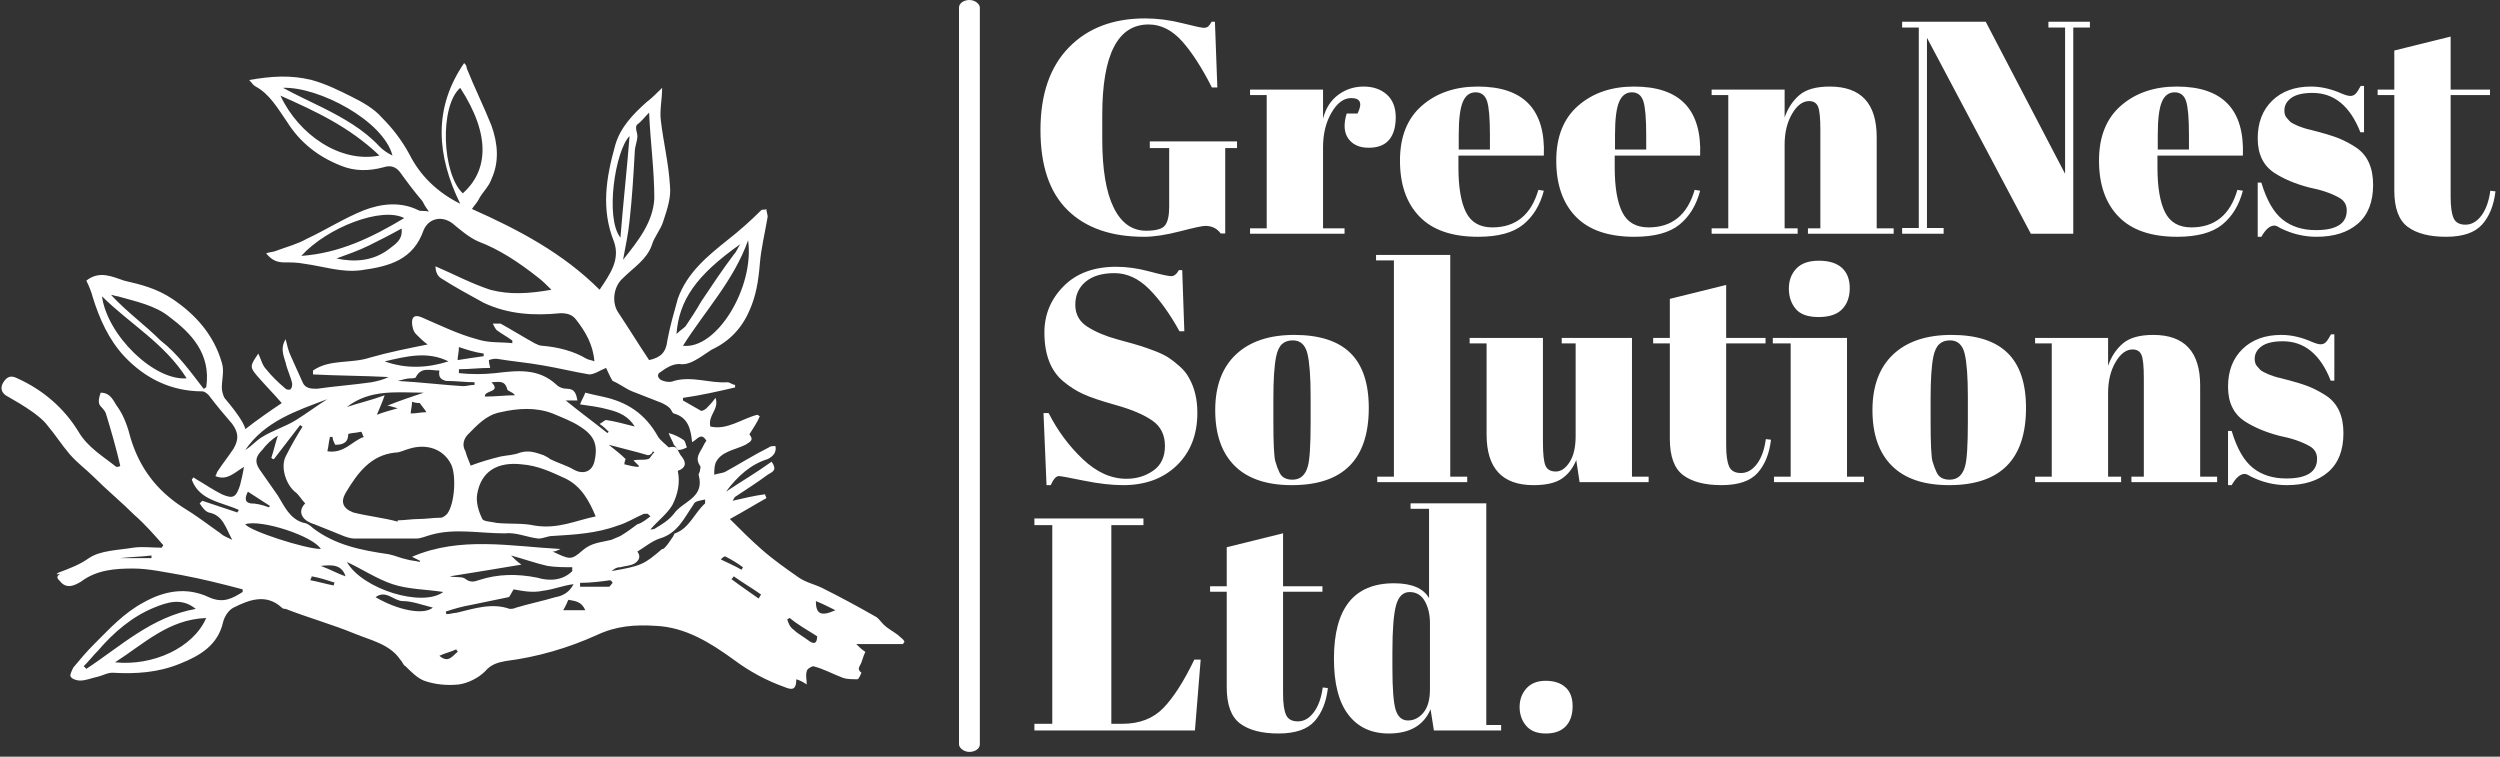
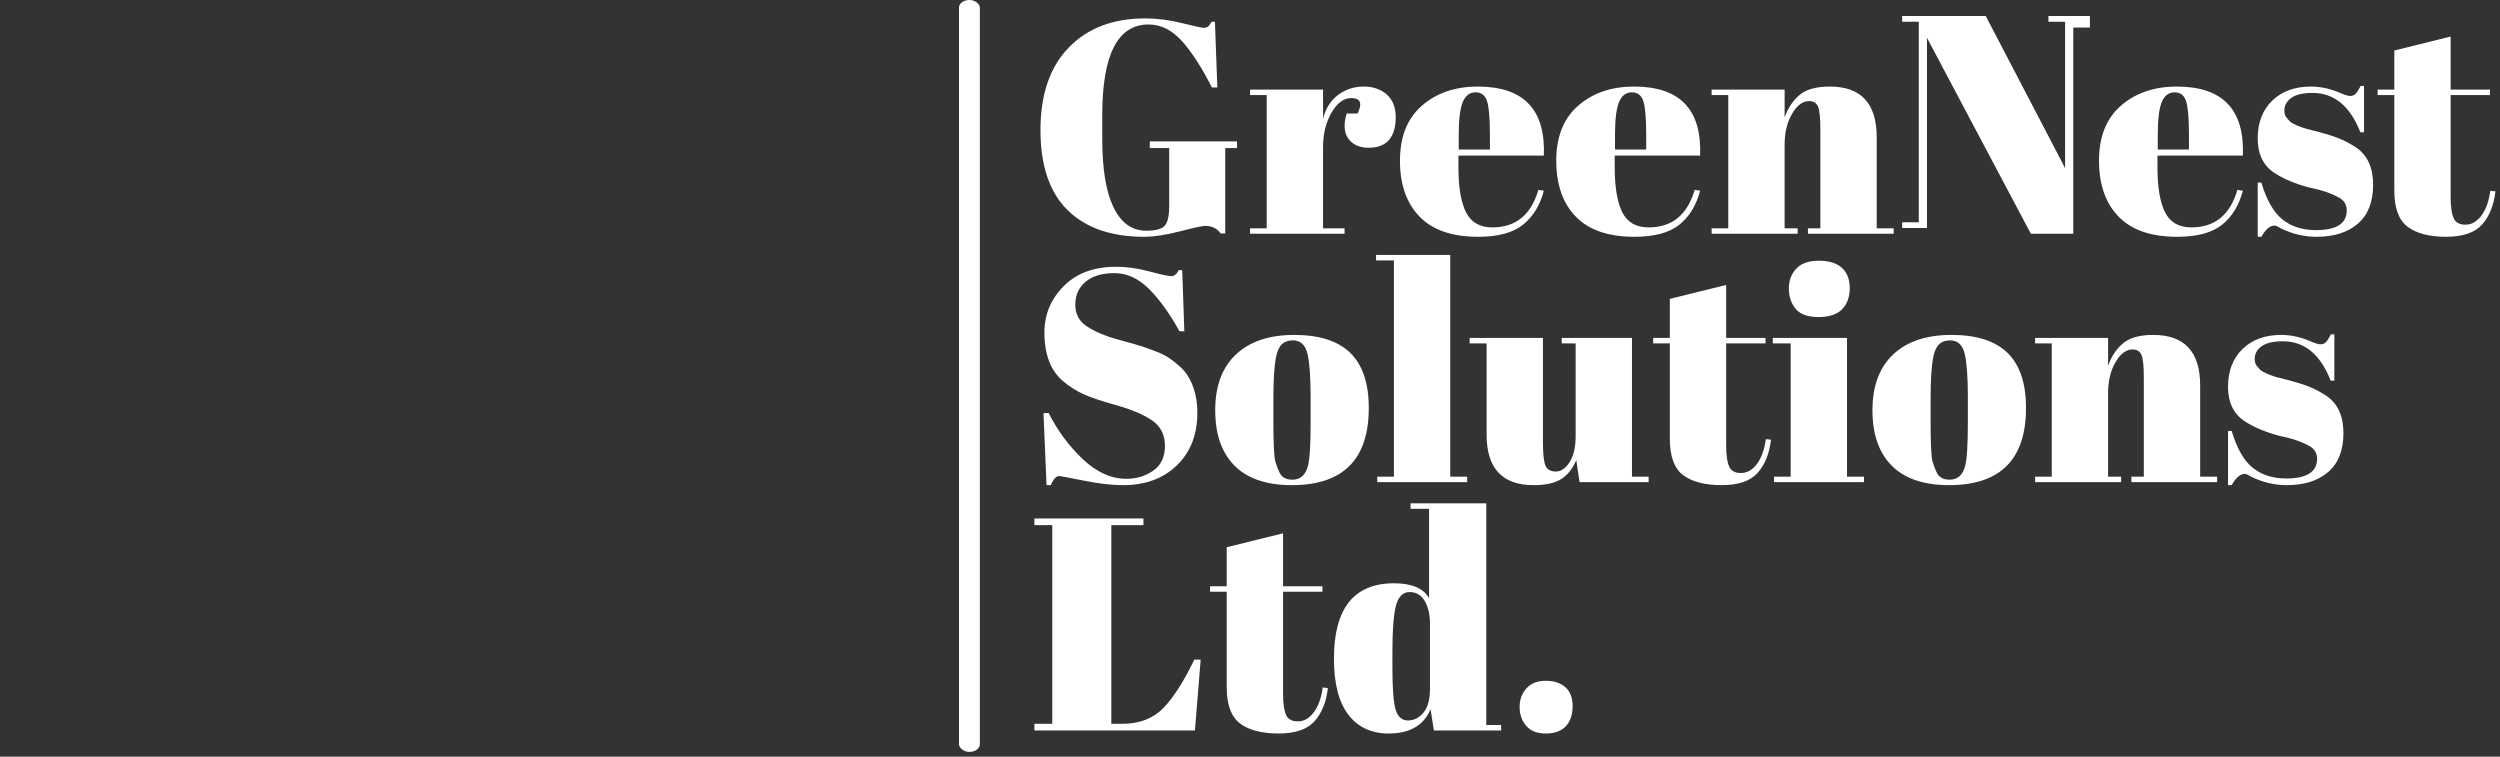
<svg xmlns="http://www.w3.org/2000/svg" viewBox="0 0 1500 454" height="454" width="1500" version="1.1">
  <rect x="0" y="0" width="1500" height="454" fill="#333333" stroke="none" />
  <g transform="matrix(1,0,0,1,-0.909,-1.427)">
    <svg width="1500" height="454" preserveAspectRatio="xMidYMid meet" data-background-color="#00a550" viewBox="0 0 396 120">
      <g transform="matrix(1,0,0,1,0.24,0.377)" id="tight-bounds">
        <svg width="395.52" height="119.246" viewBox="0 0 395.52 119.246">
          <g>
            <svg width="395.52" height="119.246" viewBox="0 0 666.687 201">
              <g>
                <rect data-palette-color="#ffffff" id="yte-0" rx="1%" data-fill-palette-color="primary" class="rect-yte-0" fill-opacity="1" stroke="transparent" stroke-width="0" opacity="1" fill="#ffffff" y="0" x="255.959" height="201" width="5.572" />
              </g>
              <g transform="matrix(1,0,0,1,276.117,0.5)">
                <svg width="390.569" height="200" viewBox="0 0 390.569 200">
                  <g id="textblocktransform">
                    <svg id="textblock" width="390.569" height="200" viewBox="0 0 390.569 200">
                      <g>
                        <svg width="390.569" height="200" viewBox="0 0 390.569 200">
                          <g transform="matrix(1,0,0,1,0,0)">
                            <svg data-palette-color="#ffffff" height="200" viewBox="1.05 -35.55 241.2 118.05" width="390.569">
                              <svg />
                              <svg />
                              <svg />
                              <g id="text-0" data-fill-palette-color="primary" class="wordmark-text-0">
-                                 <path opacity="1" data-fill-palette-color="primary" style="mix-blend-mode: normal" text-anchor="none" font-size="none" font-weight="none" font-family="none" stroke-dashoffset="0" stroke-dasharray="" stroke-miterlimit="10" stroke-linejoin="miter" stroke-linecap="butt" stroke-width="1" stroke="none" fill-rule="nonzero" fill="#ffffff" d="M19.5-0.5v0c1.633 0 2.677-0.3 3.13-0.9 0.447-0.6 0.67-1.617 0.67-3.05v0-9.7h-3.2v-1.1h14.4v1.1h-1.95v14.1h-0.75c-0.6-0.833-1.45-1.25-2.55-1.25v0c-0.467 0-1.857 0.3-4.17 0.9-2.32 0.6-4.297 0.9-5.93 0.9v0c-5.433 0-9.64-1.467-12.62-4.4-2.987-2.933-4.48-7.343-4.48-13.23 0-5.88 1.56-10.42 4.68-13.62 3.113-3.2 7.303-4.8 12.57-4.8v0c2.033 0 4.077 0.26 6.13 0.78 2.047 0.513 3.237 0.77 3.57 0.77 0.333 0 0.583-0.077 0.75-0.23 0.167-0.147 0.35-0.403 0.55-0.77v0h0.55l0.4 10.85h-0.9c-1.633-3.233-3.273-5.777-4.92-7.63-1.653-1.847-3.497-2.77-5.53-2.77v0c-5.1 0-7.65 4.983-7.65 14.95v0 3.95c0 5 0.627 8.773 1.88 11.32 1.247 2.553 3.037 3.83 5.37 3.83zM53.35-22.4v0c-1.233 0-2.317 0.8-3.25 2.4-0.933 1.6-1.4 3.5-1.4 5.7v0 13.4h3.55v0.9h-15.6v-0.9h2.75v-22h-2.75v-0.9h12.05v4.8c0.433-1.7 1.267-3.01 2.5-3.93 1.233-0.913 2.633-1.37 4.2-1.37 1.567 0 2.843 0.44 3.83 1.32 0.98 0.887 1.47 2.137 1.47 3.75 0 1.62-0.367 2.863-1.1 3.73-0.733 0.867-1.857 1.3-3.37 1.3-1.52 0-2.637-0.5-3.35-1.5-0.72-1-0.813-2.383-0.28-4.15v0h1.8c0.833-1.7 0.483-2.55-1.05-2.55zM74.3 0.5c-4.3 0-7.523-1.11-9.67-3.33-2.153-2.213-3.23-5.297-3.23-9.25 0-3.947 1.21-6.97 3.63-9.07 2.413-2.1 5.487-3.15 9.22-3.15v0c7.567 0 11.2 3.8 10.9 11.4v0h-14.1v1.95c0 3.267 0.417 5.733 1.25 7.4 0.833 1.667 2.283 2.5 4.35 2.5v0c3.867 0 6.4-2.067 7.6-6.2v0l0.9 0.15c-0.633 2.4-1.777 4.267-3.43 5.6-1.647 1.333-4.12 2-7.42 2zM71.1-16.35v2.45h5.15v-2.45c0-2.7-0.157-4.543-0.47-5.53-0.32-0.98-0.953-1.47-1.9-1.47-0.953 0-1.653 0.523-2.1 1.57-0.453 1.053-0.68 2.863-0.68 5.43zM100.1 0.5c-4.3 0-7.527-1.11-9.68-3.33-2.147-2.213-3.22-5.297-3.22-9.25 0-3.947 1.21-6.97 3.63-9.07 2.413-2.1 5.487-3.15 9.22-3.15v0c7.567 0 11.2 3.8 10.9 11.4v0h-14.1v1.95c0 3.267 0.417 5.733 1.25 7.4 0.833 1.667 2.283 2.5 4.35 2.5v0c3.867 0 6.4-2.067 7.6-6.2v0l0.9 0.15c-0.633 2.4-1.773 4.267-3.42 5.6-1.653 1.333-4.13 2-7.43 2zM96.9-16.35v2.45h5.15v-2.45c0-2.7-0.157-4.543-0.47-5.53-0.32-0.98-0.953-1.47-1.9-1.47-0.953 0-1.653 0.523-2.1 1.57-0.453 1.053-0.68 2.863-0.68 5.43zM112.85-22.9v-0.9h12.05v4.6c0.533-1.533 1.35-2.767 2.45-3.7 1.1-0.933 2.767-1.4 5-1.4v0c5.167 0 7.75 2.783 7.75 8.35v0 15.05h2.8v0.9h-14.15v-0.9h2.05v-16.25c0-2-0.133-3.293-0.4-3.88-0.267-0.58-0.75-0.87-1.45-0.87v0c-1.067 0-2.007 0.7-2.82 2.1-0.82 1.4-1.23 3.1-1.23 5.1v0 13.8h2.15v0.9h-14.2v-0.9h2.75v-22zM175.3-34.05h-2.75v34.05h-7l-17.15-32.35v31.4h2.75v0.95h-6.85v-0.95h2.75v-33.1h-2.75v-0.95h13.8l13.1 25.1v-24.15h-2.75v-0.95h6.85zM189.7 0.5c-4.3 0-7.523-1.11-9.67-3.33-2.153-2.213-3.23-5.297-3.23-9.25 0-3.947 1.21-6.97 3.63-9.07 2.413-2.1 5.487-3.15 9.22-3.15v0c7.567 0 11.2 3.8 10.9 11.4v0h-14.1v1.95c0 3.267 0.417 5.733 1.25 7.4 0.833 1.667 2.283 2.5 4.35 2.5v0c3.867 0 6.4-2.067 7.6-6.2v0l0.9 0.15c-0.633 2.4-1.773 4.267-3.42 5.6-1.653 1.333-4.13 2-7.43 2zM186.5-16.35v2.45h5.15v-2.45c0-2.7-0.157-4.543-0.47-5.53-0.32-0.98-0.953-1.47-1.9-1.47-0.953 0-1.653 0.523-2.1 1.57-0.453 1.053-0.68 2.863-0.68 5.43zM203.6 0.5h-0.6v-8.95h0.6c0.867 2.9 2.033 4.933 3.5 6.1 1.467 1.167 3.3 1.75 5.5 1.75v0c3.4 0 5.1-1.083 5.1-3.25v0c0-0.933-0.417-1.633-1.25-2.1v0c-1.3-0.733-2.967-1.3-5-1.7v0c-2.267-0.6-4.167-1.4-5.7-2.4v0c-1.833-1.2-2.75-3.1-2.75-5.7 0-2.6 0.8-4.677 2.4-6.23 1.6-1.547 3.733-2.32 6.4-2.32v0c1.633 0 3.317 0.383 5.05 1.15v0c0.633 0.267 1.117 0.4 1.45 0.4 0.333 0 0.617-0.117 0.85-0.35 0.233-0.233 0.517-0.667 0.85-1.3v0h0.55v7.65h-0.6c-1.7-4.333-4.333-6.5-7.9-6.5v0c-1.567 0-2.733 0.273-3.5 0.82-0.767 0.553-1.15 1.247-1.15 2.08v0c0 0.5 0.117 0.89 0.35 1.17 0.233 0.287 0.417 0.497 0.55 0.63 0.133 0.133 0.35 0.273 0.65 0.42 0.3 0.153 0.55 0.27 0.75 0.35 0.2 0.087 0.51 0.197 0.93 0.33 0.413 0.133 0.72 0.217 0.92 0.25v0c2.267 0.567 3.9 1.057 4.9 1.47 1 0.42 1.95 0.93 2.85 1.53v0c1.833 1.267 2.75 3.307 2.75 6.12 0 2.82-0.833 4.953-2.5 6.4-1.667 1.453-3.95 2.18-6.85 2.18v0c-2.067 0-4.067-0.483-6-1.45v0c-0.4-0.267-0.717-0.4-0.95-0.4v0c-0.733 0-1.45 0.617-2.15 1.85zM225.55-7.15v0-15.75h-2.75v-0.9h2.75v-6.45l9.3-2.3v8.75h6.5v0.9h-6.5v16.85c0 1.567 0.16 2.717 0.48 3.45 0.313 0.733 0.97 1.1 1.97 1.1 1 0 1.877-0.5 2.63-1.5 0.747-1 1.237-2.367 1.47-4.1v0l0.85 0.1c-0.267 2.3-1 4.123-2.2 5.47-1.2 1.353-3.183 2.03-5.95 2.03-2.767 0-4.883-0.55-6.35-1.65-1.467-1.1-2.2-3.1-2.2-6z" />
+                                 <path opacity="1" data-fill-palette-color="primary" style="mix-blend-mode: normal" text-anchor="none" font-size="none" font-weight="none" font-family="none" stroke-dashoffset="0" stroke-dasharray="" stroke-miterlimit="10" stroke-linejoin="miter" stroke-linecap="butt" stroke-width="1" stroke="none" fill-rule="nonzero" fill="#ffffff" d="M19.5-0.5v0c1.633 0 2.677-0.3 3.13-0.9 0.447-0.6 0.67-1.617 0.67-3.05v0-9.7h-3.2v-1.1h14.4v1.1h-1.95v14.1h-0.75c-0.6-0.833-1.45-1.25-2.55-1.25v0c-0.467 0-1.857 0.3-4.17 0.9-2.32 0.6-4.297 0.9-5.93 0.9v0c-5.433 0-9.64-1.467-12.62-4.4-2.987-2.933-4.48-7.343-4.48-13.23 0-5.88 1.56-10.42 4.68-13.62 3.113-3.2 7.303-4.8 12.57-4.8v0c2.033 0 4.077 0.26 6.13 0.78 2.047 0.513 3.237 0.77 3.57 0.77 0.333 0 0.583-0.077 0.75-0.23 0.167-0.147 0.35-0.403 0.55-0.77v0h0.55l0.4 10.85h-0.9c-1.633-3.233-3.273-5.777-4.92-7.63-1.653-1.847-3.497-2.77-5.53-2.77v0c-5.1 0-7.65 4.983-7.65 14.95v0 3.95c0 5 0.627 8.773 1.88 11.32 1.247 2.553 3.037 3.83 5.37 3.83zM53.35-22.4v0c-1.233 0-2.317 0.8-3.25 2.4-0.933 1.6-1.4 3.5-1.4 5.7v0 13.4h3.55v0.9h-15.6v-0.9h2.75v-22h-2.75v-0.9h12.05v4.8c0.433-1.7 1.267-3.01 2.5-3.93 1.233-0.913 2.633-1.37 4.2-1.37 1.567 0 2.843 0.44 3.83 1.32 0.98 0.887 1.47 2.137 1.47 3.75 0 1.62-0.367 2.863-1.1 3.73-0.733 0.867-1.857 1.3-3.37 1.3-1.52 0-2.637-0.5-3.35-1.5-0.72-1-0.813-2.383-0.28-4.15v0h1.8c0.833-1.7 0.483-2.55-1.05-2.55zM74.3 0.5c-4.3 0-7.523-1.11-9.67-3.33-2.153-2.213-3.23-5.297-3.23-9.25 0-3.947 1.21-6.97 3.63-9.07 2.413-2.1 5.487-3.15 9.22-3.15v0c7.567 0 11.2 3.8 10.9 11.4v0h-14.1v1.95c0 3.267 0.417 5.733 1.25 7.4 0.833 1.667 2.283 2.5 4.35 2.5v0c3.867 0 6.4-2.067 7.6-6.2v0l0.9 0.15c-0.633 2.4-1.777 4.267-3.43 5.6-1.647 1.333-4.12 2-7.42 2zM71.1-16.35v2.45h5.15v-2.45c0-2.7-0.157-4.543-0.47-5.53-0.32-0.98-0.953-1.47-1.9-1.47-0.953 0-1.653 0.523-2.1 1.57-0.453 1.053-0.68 2.863-0.68 5.43zM100.1 0.5c-4.3 0-7.527-1.11-9.68-3.33-2.147-2.213-3.22-5.297-3.22-9.25 0-3.947 1.21-6.97 3.63-9.07 2.413-2.1 5.487-3.15 9.22-3.15v0c7.567 0 11.2 3.8 10.9 11.4v0h-14.1v1.95c0 3.267 0.417 5.733 1.25 7.4 0.833 1.667 2.283 2.5 4.35 2.5v0c3.867 0 6.4-2.067 7.6-6.2v0l0.9 0.15c-0.633 2.4-1.773 4.267-3.42 5.6-1.653 1.333-4.13 2-7.43 2zM96.9-16.35v2.45h5.15v-2.45c0-2.7-0.157-4.543-0.47-5.53-0.32-0.98-0.953-1.47-1.9-1.47-0.953 0-1.653 0.523-2.1 1.57-0.453 1.053-0.68 2.863-0.68 5.43zM112.85-22.9v-0.9h12.05v4.6c0.533-1.533 1.35-2.767 2.45-3.7 1.1-0.933 2.767-1.4 5-1.4v0c5.167 0 7.75 2.783 7.75 8.35v0 15.05h2.8v0.9h-14.15v-0.9h2.05v-16.25c0-2-0.133-3.293-0.4-3.88-0.267-0.58-0.75-0.87-1.45-0.87v0c-1.067 0-2.007 0.7-2.82 2.1-0.82 1.4-1.23 3.1-1.23 5.1v0 13.8h2.15v0.9h-14.2v-0.9h2.75v-22zM175.3-34.05h-2.75v34.05h-7l-17.15-32.35v31.4h2.75h-6.85v-0.95h2.75v-33.1h-2.75v-0.95h13.8l13.1 25.1v-24.15h-2.75v-0.95h6.85zM189.7 0.5c-4.3 0-7.523-1.11-9.67-3.33-2.153-2.213-3.23-5.297-3.23-9.25 0-3.947 1.21-6.97 3.63-9.07 2.413-2.1 5.487-3.15 9.22-3.15v0c7.567 0 11.2 3.8 10.9 11.4v0h-14.1v1.95c0 3.267 0.417 5.733 1.25 7.4 0.833 1.667 2.283 2.5 4.35 2.5v0c3.867 0 6.4-2.067 7.6-6.2v0l0.9 0.15c-0.633 2.4-1.773 4.267-3.42 5.6-1.653 1.333-4.13 2-7.43 2zM186.5-16.35v2.45h5.15v-2.45c0-2.7-0.157-4.543-0.47-5.53-0.32-0.98-0.953-1.47-1.9-1.47-0.953 0-1.653 0.523-2.1 1.57-0.453 1.053-0.68 2.863-0.68 5.43zM203.6 0.5h-0.6v-8.95h0.6c0.867 2.9 2.033 4.933 3.5 6.1 1.467 1.167 3.3 1.75 5.5 1.75v0c3.4 0 5.1-1.083 5.1-3.25v0c0-0.933-0.417-1.633-1.25-2.1v0c-1.3-0.733-2.967-1.3-5-1.7v0c-2.267-0.6-4.167-1.4-5.7-2.4v0c-1.833-1.2-2.75-3.1-2.75-5.7 0-2.6 0.8-4.677 2.4-6.23 1.6-1.547 3.733-2.32 6.4-2.32v0c1.633 0 3.317 0.383 5.05 1.15v0c0.633 0.267 1.117 0.4 1.45 0.4 0.333 0 0.617-0.117 0.85-0.35 0.233-0.233 0.517-0.667 0.85-1.3v0h0.55v7.65h-0.6c-1.7-4.333-4.333-6.5-7.9-6.5v0c-1.567 0-2.733 0.273-3.5 0.82-0.767 0.553-1.15 1.247-1.15 2.08v0c0 0.5 0.117 0.89 0.35 1.17 0.233 0.287 0.417 0.497 0.55 0.63 0.133 0.133 0.35 0.273 0.65 0.42 0.3 0.153 0.55 0.27 0.75 0.35 0.2 0.087 0.51 0.197 0.93 0.33 0.413 0.133 0.72 0.217 0.92 0.25v0c2.267 0.567 3.9 1.057 4.9 1.47 1 0.42 1.95 0.93 2.85 1.53v0c1.833 1.267 2.75 3.307 2.75 6.12 0 2.82-0.833 4.953-2.5 6.4-1.667 1.453-3.95 2.18-6.85 2.18v0c-2.067 0-4.067-0.483-6-1.45v0c-0.4-0.267-0.717-0.4-0.95-0.4v0c-0.733 0-1.45 0.617-2.15 1.85zM225.55-7.15v0-15.75h-2.75v-0.9h2.75v-6.45l9.3-2.3v8.75h6.5v0.9h-6.5v16.85c0 1.567 0.16 2.717 0.48 3.45 0.313 0.733 0.97 1.1 1.97 1.1 1 0 1.877-0.5 2.63-1.5 0.747-1 1.237-2.367 1.47-4.1v0l0.85 0.1c-0.267 2.3-1 4.123-2.2 5.47-1.2 1.353-3.183 2.03-5.95 2.03-2.767 0-4.883-0.55-6.35-1.65-1.467-1.1-2.2-3.1-2.2-6z" />
                                <path opacity="1" data-fill-palette-color="primary" style="mix-blend-mode: normal" text-anchor="none" font-size="none" font-weight="none" font-family="none" stroke-dashoffset="0" stroke-dasharray="" stroke-miterlimit="10" stroke-linejoin="miter" stroke-linecap="butt" stroke-width="1" stroke="none" fill-rule="nonzero" fill="#ffffff" d="M16.25-0.55v0c1.667 0 3.143-0.45 4.43-1.35 1.28-0.9 1.92-2.26 1.92-4.08 0-1.813-0.69-3.203-2.07-4.17-1.387-0.967-3.353-1.81-5.9-2.53-2.553-0.713-4.403-1.337-5.55-1.87-1.153-0.533-2.247-1.233-3.28-2.1v0c-2.067-1.733-3.1-4.417-3.1-8.05v0c0-2.967 1.06-5.517 3.18-7.65 2.113-2.133 5.003-3.2 8.67-3.2v0c1.767 0 3.61 0.26 5.53 0.78 1.913 0.513 3.103 0.77 3.57 0.77 0.467 0 0.883-0.333 1.25-1v0h0.55l0.35 10.1h-0.8c-1.6-2.9-3.273-5.227-5.02-6.98-1.753-1.747-3.653-2.62-5.7-2.62-2.053 0-3.647 0.473-4.78 1.42-1.133 0.953-1.7 2.22-1.7 3.8 0 1.587 0.677 2.803 2.03 3.65 1.347 0.853 3.003 1.547 4.97 2.08 1.967 0.533 3.26 0.9 3.88 1.1 0.613 0.2 1.38 0.473 2.3 0.82 0.913 0.353 1.663 0.72 2.25 1.1 0.58 0.387 1.197 0.873 1.85 1.46 0.647 0.58 1.153 1.22 1.52 1.92v0c0.9 1.6 1.35 3.5 1.35 5.7v0c0 3.6-1.123 6.49-3.37 8.67-2.253 2.187-5.213 3.28-8.88 3.28v0c-1.9 0-4.073-0.25-6.52-0.75-2.453-0.5-3.813-0.75-4.08-0.75v0c-0.467 0-0.917 0.5-1.35 1.5v0h-0.7l-0.5-11.9h0.85c1.467 2.9 3.343 5.433 5.63 7.6 2.28 2.167 4.687 3.25 7.22 3.25zM46.65-9.85v0-4.25c0-3.233-0.173-5.593-0.52-7.08-0.353-1.48-1.163-2.22-2.43-2.22v0c-0.733 0-1.327 0.207-1.78 0.62-0.447 0.42-0.77 1.113-0.97 2.08v0c-0.3 1.5-0.45 3.783-0.45 6.85v0 3.9c0 3.633 0.11 5.817 0.33 6.55 0.213 0.733 0.437 1.333 0.67 1.8v0c0.367 0.8 1.083 1.2 2.15 1.2v0c1.3 0 2.15-0.75 2.55-2.25v0c0.3-1.067 0.45-3.467 0.45-7.2zM43.55 0.5c-4.167 0-7.317-1.067-9.45-3.2-2.133-2.133-3.2-5.193-3.2-9.18 0-3.98 1.143-7.047 3.43-9.2 2.28-2.147 5.487-3.22 9.62-3.22 4.133 0 7.217 0.99 9.25 2.97 2.033 1.987 3.05 5.013 3.05 9.08v0c0 8.5-4.233 12.75-12.7 12.75zM57.45-36.6v-0.9h12.25v36.6h2.8v0.9h-14.85v-0.9h2.75v-35.7zM102.45-0.9v0.9h-11.4l-0.55-3.65c-0.533 1.333-1.323 2.357-2.37 3.07-1.053 0.72-2.613 1.08-4.68 1.08v0c-5.167 0-7.75-2.783-7.75-8.35v0-15.05h-2.8v-0.9h12.1v17.15c0 2 0.143 3.317 0.43 3.95 0.28 0.633 0.847 0.95 1.7 0.95 0.847 0 1.603-0.517 2.27-1.55 0.667-1.033 1-2.467 1-4.3v0-15.3h-2.3v-0.9h11.6v22.9zM105.95-7.15v0-15.75h-2.75v-0.9h2.75v-6.45l9.3-2.3v8.75h6.5v0.9h-6.5v16.85c0 1.567 0.16 2.717 0.48 3.45 0.313 0.733 0.97 1.1 1.97 1.1 1 0 1.877-0.5 2.63-1.5 0.747-1 1.237-2.367 1.47-4.1v0l0.85 0.1c-0.267 2.3-1 4.123-2.2 5.47-1.2 1.353-3.183 2.03-5.95 2.03-2.767 0-4.883-0.55-6.35-1.65-1.467-1.1-2.2-3.1-2.2-6zM130.5-27.25c-1.767 0-3.023-0.45-3.77-1.35-0.753-0.9-1.13-2.017-1.13-3.35 0-1.333 0.41-2.433 1.23-3.3 0.813-0.867 2.053-1.3 3.72-1.3 1.667 0 2.933 0.39 3.8 1.17 0.867 0.787 1.3 1.907 1.3 3.36 0 1.447-0.417 2.603-1.25 3.47-0.833 0.867-2.133 1.3-3.9 1.3zM122.95-22.9v-0.9h12.25v22.9h2.8v0.9h-14.85v-0.9h2.75v-22zM155.15-9.85v0-4.25c0-3.233-0.173-5.593-0.52-7.08-0.353-1.48-1.163-2.22-2.43-2.22v0c-0.733 0-1.323 0.207-1.77 0.62-0.453 0.42-0.78 1.113-0.98 2.08v0c-0.3 1.5-0.45 3.783-0.45 6.85v0 3.9c0 3.633 0.107 5.817 0.32 6.55 0.22 0.733 0.447 1.333 0.68 1.8v0c0.367 0.8 1.083 1.2 2.15 1.2v0c1.3 0 2.15-0.75 2.55-2.25v0c0.3-1.067 0.45-3.467 0.45-7.2zM152.05 0.5c-4.167 0-7.317-1.067-9.45-3.2-2.133-2.133-3.2-5.193-3.2-9.18 0-3.98 1.14-7.047 3.42-9.2 2.287-2.147 5.497-3.22 9.63-3.22 4.133 0 7.217 0.99 9.25 2.97 2.033 1.987 3.05 5.013 3.05 9.08v0c0 8.5-4.233 12.75-12.7 12.75zM166.25-22.9v-0.9h12.05v4.6c0.533-1.533 1.35-2.767 2.45-3.7 1.1-0.933 2.767-1.4 5-1.4v0c5.167 0 7.75 2.783 7.75 8.35v0 15.05h2.8v0.9h-14.15v-0.9h2.05v-16.25c0-2-0.133-3.293-0.4-3.88-0.267-0.58-0.75-0.87-1.45-0.87v0c-1.067 0-2.007 0.7-2.82 2.1-0.82 1.4-1.23 3.1-1.23 5.1v0 13.8h2.15v0.9h-14.2v-0.9h2.75v-22zM198.7 0.5h-0.6v-8.95h0.6c0.867 2.9 2.033 4.933 3.5 6.1 1.467 1.167 3.3 1.75 5.5 1.75v0c3.4 0 5.1-1.083 5.1-3.25v0c0-0.933-0.417-1.633-1.25-2.1v0c-1.3-0.733-2.967-1.3-5-1.7v0c-2.267-0.6-4.167-1.4-5.7-2.4v0c-1.833-1.2-2.75-3.1-2.75-5.7 0-2.6 0.8-4.677 2.4-6.23 1.6-1.547 3.733-2.32 6.4-2.32v0c1.633 0 3.317 0.383 5.05 1.15v0c0.633 0.267 1.117 0.4 1.45 0.4 0.333 0 0.617-0.117 0.85-0.35 0.233-0.233 0.517-0.667 0.85-1.3v0h0.55v7.65h-0.6c-1.7-4.333-4.333-6.5-7.9-6.5v0c-1.567 0-2.733 0.273-3.5 0.82-0.767 0.553-1.15 1.247-1.15 2.08v0c0 0.5 0.117 0.89 0.35 1.17 0.233 0.287 0.417 0.497 0.55 0.63 0.133 0.133 0.35 0.273 0.65 0.42 0.3 0.153 0.55 0.27 0.75 0.35 0.2 0.087 0.51 0.197 0.93 0.33 0.413 0.133 0.72 0.217 0.92 0.25v0c2.267 0.567 3.9 1.057 4.9 1.47 1 0.42 1.95 0.93 2.85 1.53v0c1.833 1.267 2.75 3.307 2.75 6.12 0 2.82-0.833 4.953-2.5 6.4-1.667 1.453-3.95 2.18-6.85 2.18v0c-2.067 0-4.067-0.483-6-1.45v0c-0.4-0.267-0.717-0.4-0.95-0.4v0c-0.733 0-1.45 0.617-2.15 1.85z" transform="translate(0,41)" />
                                <path opacity="1" data-fill-palette-color="primary" style="mix-blend-mode: normal" text-anchor="none" font-size="none" font-weight="none" font-family="none" stroke-dashoffset="0" stroke-dasharray="" stroke-miterlimit="10" stroke-linejoin="miter" stroke-linecap="butt" stroke-width="1" stroke="none" fill-rule="nonzero" fill="#ffffff" d="M1.05-33.9v-1.1h18v1.1h-5.3v32.8h1.8c2.833 0 5.093-0.867 6.78-2.6 1.68-1.733 3.387-4.4 5.12-8v0h1.05l-0.95 11.7h-26.5v-1.1h2.95v-32.8zM32.8-7.15v0-15.75h-2.75v-0.9h2.75v-6.45l9.3-2.3v8.75h6.5v0.9h-6.5v16.85c0 1.567 0.16 2.717 0.48 3.45 0.313 0.733 0.97 1.1 1.97 1.1 1 0 1.873-0.5 2.62-1.5 0.753-1 1.247-2.367 1.48-4.1v0l0.85 0.1c-0.267 2.3-1 4.123-2.2 5.47-1.2 1.353-3.183 2.03-5.95 2.03-2.767 0-4.883-0.55-6.35-1.65-1.467-1.1-2.2-3.1-2.2-6zM60.15-10.35c0 3.5 0.183 5.823 0.55 6.97 0.367 1.153 1.043 1.73 2.03 1.73 0.98 0 1.83-0.433 2.55-1.3 0.713-0.867 1.07-2.15 1.07-3.85v0-10.9c0-1.433-0.283-2.65-0.85-3.65-0.567-1-1.4-1.5-2.5-1.5-1.1 0-1.85 0.733-2.25 2.2-0.4 1.467-0.6 4.033-0.6 7.7v0zM78.1 0h-11.1l-0.55-3.5c-1.133 2.667-3.433 4-6.9 4v0c-2.867 0-5.09-1.033-6.67-3.1-1.587-2.067-2.38-5.15-2.38-9.25v0c0-8.3 3.3-12.45 9.9-12.45v0c2.933 0 4.867 0.817 5.8 2.45v0-14.75h-3.05v-0.9h12.5v36.6h2.45zM85.48 0.5c-1.453 0-2.537-0.427-3.25-1.28-0.72-0.847-1.08-1.88-1.08-3.1 0-1.213 0.377-2.237 1.13-3.07 0.747-0.833 1.803-1.25 3.17-1.25 1.367 0 2.45 0.35 3.25 1.05 0.8 0.7 1.2 1.75 1.2 3.15 0 1.4-0.373 2.5-1.12 3.3-0.753 0.8-1.853 1.2-3.3 1.2z" transform="translate(0,82)" />
                              </g>
                            </svg>
                          </g>
                        </svg>
                      </g>
                    </svg>
                  </g>
                </svg>
              </g>
              <g transform="matrix(1,0,0,1,0,16.863)">
                <svg width="241.372" height="167.274" viewBox="0 0 241.372 167.274">
                  <g>
                    <svg id="icon-0" data-fill-palette-color="accent" class="icon-icon-0" width="241.372" height="167.274" xml:space="preserve" viewBox="4.886 15.7 69.314 48.035" y="0" x="0" version="1.1">
                      <g data-fill-palette-color="accent" fill="#ffffff">
                        <g data-fill-palette-color="accent" fill="#ffffff">
-                           <path data-fill-palette-color="accent" fill="#ffffff" d="M14 46.6C13.7 45.3 13.3 43.9 12.9 42.6 12.8 42.3 12.5 42.1 12.4 41.9 12.3 41.6 12.4 41.3 12.5 41 13.3 41 13.5 41.7 13.8 42.1 14.3 42.8 14.6 43.7 14.8 44.5 15.5 46.8 16.8 48.5 18.8 49.8 19.8 50.4 20.7 51.1 21.7 51.8 21.9 52 22.2 52.1 22.6 52.3 22.1 51.4 21.9 50.4 20.8 50.2 20.5 50.1 20.3 49.8 20.1 49.5L20.3 49.3 23 50.2C23 50.1 23.1 50.1 23.1 50 21.8 49.4 20.1 49.3 19.5 47.7 19.5 47.6 19.6 47.6 19.6 47.5 19.8 47.6 19.9 47.7 20.1 47.8 20.6 48.1 21.2 48.5 21.8 48.8 22.7 49.2 22.9 49 23.2 48.1 23.3 47.7 23.4 47.3 23.5 46.7 22.8 47.1 22.2 47.8 21.3 47.4 21.4 47.3 21.4 47.1 21.5 47 21.9 46.4 22.3 45.9 22.7 45.3 23.1 44.6 23.1 44.1 22.6 43.4 22 42.7 21.4 42 20.8 41.2 20.7 41.1 20.5 40.9 20.3 40.9 17.9 40.9 15.9 39.9 14.3 38.2 13.1 36.9 12.4 35.3 11.9 33.7 11.8 33.3 11.6 32.8 11.4 32.4 12.4 31.6 13.4 32.1 14.3 32.4 15.6 32.7 16.8 33 18 33.8 19.8 35 21.2 36.6 21.8 38.7 22 39.3 21.8 40 21.8 40.6 21.8 40.9 21.9 41.2 22 41.4 22.5 42 23 42.6 23.4 43.3 23.5 43.5 23.6 43.7 23.6 43.8 24.5 43.1 25.5 42.4 26.4 41.8 25.8 41.1 25.1 40.4 24.5 39.7S24 38.9 24.6 38C24.8 38.4 24.9 38.9 25.2 39.2 25.6 39.7 26.1 40.2 26.7 40.7 26.8 40.8 27.1 40.8 27.1 40.7 27.2 40.6 27.2 40.4 27.2 40.3 27.1 39.8 26.8 39.2 26.7 38.7 26.5 38.1 26.3 37.5 26.7 36.9 26.8 37.3 26.9 37.8 27.1 38.2 27.4 38.9 27.7 39.5 28 40.2 28.2 40.7 28.7 40.7 29.1 40.7 30.5 40.5 31.9 40.4 33.3 40.2 33.8 40.1 34.2 40 34.6 39.8 32.7 39.7 30.7 39.7 28.8 39.6V39.3C30.1 38.4 31.7 38.8 33.2 38.3 34.6 37.9 36.1 37.6 37.6 37.3 37.3 37.1 37 36.8 36.7 36.5 36.5 36.3 36.4 35.9 36.4 35.6 36.4 35.2 36.6 35 37.1 35.2 38.5 35.8 39.9 36.5 41.4 36.9 42.3 37.2 43.2 37.1 44.1 37.2V37C43.7 36.7 43.3 36.5 42.9 36.2 42.8 36.1 42.7 35.9 42.6 35.7H43.2C44.1 36.2 44.9 36.7 45.8 37.2 46 37.3 46.2 37.4 46.4 37.4 47.6 37.5 48.8 37.8 49.8 38.4 50 38.5 50.2 38.5 50.4 38.6 50.3 37.3 49.7 36.3 49 35.4 48.7 35 48.3 34.9 47.8 34.9 45.8 35.1 43.8 35 41.9 34.1 40.8 33.5 39.7 32.9 38.6 32.2 38.3 32 38.2 31.6 38.2 31.3 39.6 31.9 40.9 32.6 42.4 33.1 43.9 33.5 45.4 33.4 47.1 33.1 46.7 32.7 46.4 32.4 46 32.1 44.6 31 43.1 30 41.5 29.4 40.8 29.1 40.1 28.5 39.5 28 38.7 27.4 37.7 27.6 37.3 28.5 36.5 30.8 34.7 31.3 32.5 31.6 31 31.8 29.6 31.3 28.1 31.1 27.6 31 27.1 31 26.6 31 26 31 25.6 30.8 25.2 30.3 25.5 30.2 25.8 30.2 26 30.1 26.8 29.8 27.6 29.6 28.3 29.2 29.8 28.5 31.2 27.6 32.7 27 34 26.5 35.5 26.3 36.9 27 37.1 27.1 37.3 27 37.7 27.1 37.4 26.7 37.3 26.5 37.2 26.3 36.6 25.6 36 24.8 35.5 24.1 35.2 23.7 34.8 23.5 34.2 23.7 33.1 24 32 24 31 23.6 29.2 22.9 27.8 21.8 26.8 20.2 26.1 19.2 25.5 18.1 24.4 17.5 24.2 17.4 24.1 17.2 23.9 17 25.6 16.7 27.1 16.6 28.7 17 29.8 17.3 30.8 17.8 31.8 18.3 32.6 18.7 33.5 19.2 34.1 19.9 34.9 20.7 35.6 21.6 36.2 22.7 37 24.3 38.3 25.6 40.1 26.5 38.3 22.8 38 19.2 40.4 15.7 40.5 15.8 40.6 15.9 40.6 16.1 41.2 17.6 41.9 19 42.5 20.5 43 21.9 43.1 23.3 42.5 24.6 42.3 25.2 41.8 25.6 41.5 26.2 41.4 26.4 41.2 26.6 41 26.9 44.6 28.5 48 30.3 50.8 33.1 51.6 31.9 52.4 30.8 51.9 29.4 50.9 26.9 51.3 24.5 52 22 52.4 20.6 53.4 19.6 54.4 18.7 54.8 18.4 55.2 18 55.6 17.6 55.6 18.5 55.4 19.3 55.5 20.1 55.7 21.8 56.1 23.4 56.2 25.1 56.3 26 56 26.9 55.7 27.8 55.5 28.5 55 29 54.8 29.7 54.4 30.8 53.4 31.4 52.6 32.2 51.9 32.8 51.7 34 52.2 34.8 53 36 53.8 37.3 54.6 38.5 55.5 38.3 55.9 37.9 56 37 56.2 35.9 56.5 34.9 56.8 33.8 57.5 31.8 59.1 30.5 60.6 29.3 61.5 28.6 62.4 27.8 63.2 27 63.3 26.9 63.5 27 63.6 26.9 63.6 27.1 63.7 27.3 63.7 27.5 63.5 28.7 63.2 29.9 63.1 31.1 63 32.4 62.8 33.6 62.3 34.7 61.7 36.1 60.7 37.1 59.4 37.7L58.5 38.3C58 38.6 57.5 38.9 56.9 38.8 56.4 38.8 55.9 39.1 55.5 39.4 55.1 39.6 55.3 40 55.7 40.1 56 40.2 56.3 40.2 56.5 40.1 57.9 39.7 59.3 40.3 60.6 40.2 60.8 40.2 61 40.4 61.2 40.4V40.6C59.9 40.9 58.6 41.2 57.2 41.4V41.6C57.7 41.9 58.1 42.1 58.6 42.4 58.7 42.4 58.9 42.3 59 42.2 59.2 42 59.4 41.8 59.7 41.4 60 42.3 59.1 42.7 59.3 43.6 60.6 43.9 61.7 43 62.9 42.7 63 42.7 63 42.8 63.1 42.8 62.9 43.3 62.6 43.7 62.3 44.2 62.6 44.6 62.5 44.7 62 45 61.2 45.4 60.1 45.5 59.7 46.4 59.6 46.7 59.6 47 59.6 47.3 59.9 47.2 60.1 47.2 60.4 47.1 61.5 46.5 62.6 45.8 63.8 45.2 63.9 45.1 64.1 45.1 64.3 45.1 64.4 45.6 64.1 45.9 63.7 46.1 62.4 46.5 61.4 47.4 60.5 48.6 61.7 47.8 62.9 47.1 64 46.3 64.5 47 64 47.1 63.7 47.3 62.9 47.9 62.1 48.4 61.2 49 61.1 49.1 61.1 49.2 61 49.3 61.9 49.1 62.7 48.9 63.5 48.8 63.5 48.9 63.6 49 63.6 49.1 62.7 49.6 61.9 50.1 60.8 50.7 61.6 51.5 62.4 52.3 63.2 53 64.1 53.8 65.1 54.5 66.1 55.2 66.7 55.6 67.3 55.7 67.9 56 69.3 56.7 70.6 57.4 72 58.2 72.2 58.3 72.4 58.6 72.6 58.8 72.9 59.1 73.3 59.3 73.7 59.6 73.9 59.8 74.1 59.9 74.2 60.1 74.2 60.2 74.1 60.2 74.1 60.3H70.5C70.7 60.5 70.9 60.7 71.2 60.9 71.1 61.1 71 61.4 70.9 61.7S70.5 62.2 70.9 62.5C70.9 62.5 70.7 63 70.6 63 70.2 63 69.8 63 69.5 62.9 68.7 62.6 68 62.2 67.2 62 67.1 62 66.7 62.2 66.7 62.4 66.6 62.7 66.7 63 66.7 63.4 66.4 63.2 66.2 63.1 65.9 63 65.9 63.9 65.5 63.8 65 63.6 63.6 63.1 62.3 62.4 61.1 61.5 59.3 60.2 57.4 59 55.1 58.9 53.5 58.8 52.1 58.9 50.6 59.6 48.4 60.6 46 61.3 43.6 61.6 43.1 61.7 42.5 61.8 42 62.4 41.5 62.9 40.7 63.3 40 63.4 39.1 63.5 38.1 63.4 37.3 63.1 36.8 62.9 36.3 62.4 35.9 62 35.7 61.9 35.7 61.7 35.5 61.5 34.7 60.3 33.2 60 32 59.5 30.3 58.8 28.5 58.3 26.7 57.6 26.6 57.6 26.5 57.6 26.4 57.5 25.2 56.4 23.9 56.9 22.7 57.5 22.3 57.7 22 58.2 21.9 58.6 21.5 60.4 20.1 61.2 18.6 61.8 16.9 62.5 15.2 62.6 13.4 62.5 13 62.5 12.7 62.7 12.3 62.8 11.8 62.9 11.4 63.1 10.9 63.1 10.7 63.1 10.3 63 10.2 62.8 10.1 62.7 10.3 62.3 10.4 62.1 10.9 61.5 11.4 60.9 12 60.3 13.2 59.1 14.3 57.9 15.8 57.1 17.4 56.2 19.1 55.9 20.8 56.7 21.9 57.2 22.6 56.8 23.4 56.3V56.1C21.9 55.7 20.3 55.3 18.7 55 17.5 54.8 16.2 54.5 15 54.5 13.6 54.5 12.2 54.6 11 55.5 10.5 55.8 9.9 56.1 9.4 55.5 9.1 55.2 9.1 55.1 9.4 54.9 9 55 9.1 54.9 9.3 54.8 10.1 54.5 10.9 54.2 11.6 53.7 12.5 53.1 13.8 53.1 15 52.9 15.7 52.8 16.4 52.9 17.2 52.9 17.2 52.8 17.3 52.8 17.3 52.7 16.6 51.9 15.9 51.1 15.1 50.4 14.1 49.4 13 48.5 12 47.5 11.4 46.9 10.7 46.4 10.1 45.7S9 44.2 8.4 43.5C8.1 43.1 7.7 42.8 7.3 42.5 6.6 42 5.9 41.6 5.2 41.2 4.8 40.9 4.8 40.5 5.1 40.1S5.7 39.7 6.1 39.9C8.1 40.8 9.7 42.2 10.8 44 11.5 45.2 12.7 45.9 13.7 46.7 14 46.7 14 46.6 14 46.6M56.8 45.4C56.9 45.6 57 45.8 57.1 45.9 57.5 46.4 57.4 46.8 56.8 47 57 47.9 56.8 48.8 56.4 49.6 56 50.3 55.3 50.8 54.7 51.5 54.8 51.5 55 51.5 55.1 51.4 55.6 51.1 56.1 50.8 56.5 50.3 57.2 49.3 58.9 49.1 58.4 47.3 58.4 47.2 58.5 47.1 58.5 47S58.6 46.7 58.5 46.6C58.1 46 58.5 45.6 58.7 45.2 58.8 45 58.9 44.8 59 44.7 58.6 44 58.3 44.6 57.9 44.8 57.8 43.8 57.6 42.9 56.5 42.6 56.4 42.6 56.3 42.3 56.2 42.2 56 42 55.8 41.9 55.6 41.8 54.8 41.5 54.1 41.2 53.3 40.9 52.8 40.7 52.3 40.3 51.8 40.1 51.6 39.8 51.4 39.3 51.3 39.1 50.8 39.3 50.4 39.6 50 39.6 48.8 39.4 47.6 39.1 46.4 38.9 45.3 38.7 44.1 38.6 42.9 38.4 42.7 38.4 42.6 38.4 42.3 38.5 42.3 38.8 42.4 39 42.4 39.1 41.6 39.1 40.8 39.2 40 39.2V39.5C40.9 39.6 41.9 39.6 42.8 39.5 44.5 39.3 46.1 39.1 47.5 40.4 47.7 40.6 48 40.7 48.3 40.7 48.9 40.7 49 41.1 49.1 41.6H48.2C49.3 42.5 50.4 43.3 51.4 44.1L51.5 44C51.3 43.8 51.1 43.6 50.8 43.4 51 43.3 51.2 43.1 51.3 43.1 52 43.2 52.7 43.4 53.5 43.6 53 42.8 52.3 42.5 51.5 42.3 50.8 42.1 50 42 49.3 41.9 49.4 41.6 49.6 41.3 49.7 41 50.1 41.1 50.5 41.2 51 41.3 52.9 41.7 54.3 42.6 55.3 44.4 55.5 44.7 55.8 44.9 56.1 45.2 56.6 45.1 56.7 45.2 56.8 45.4M35.3 50.9V50.8C35.8 50.8 36.4 50.7 36.9 50.7 37.5 50.7 38 50.6 38.6 50.6 38.8 50.6 39 50.4 39.1 50.3 39.7 49.5 39.8 47.3 39.4 46.5 38.8 45.3 37.5 44.9 36.2 45.3 35.8 45.4 35.5 45.6 35.1 45.6 33.2 45.8 32.2 47.2 31.3 48.7 30.9 49.4 31.1 49.9 31.9 50.2 33.1 50.5 34.2 50.6 35.3 50.9M54.7 50.5L54.5 50.3H54.2C53.5 50.6 52.9 51 52.2 51.2 50.6 51.8 48.9 51.9 47.2 52 46.8 52 46.5 52.2 46.1 52.2 45.2 52.1 44.4 51.7 43.5 51.8 41.6 51.8 39.7 51.4 37.9 51.9 37.5 52 37.1 52.2 36.7 52.2H32C31.5 52.2 30.9 51.9 30.4 51.7L28.9 51.1C27.9 50.8 27.6 50.1 28.2 49.5 27.9 49.2 27.7 48.8 27.4 48.6 26.7 48 26.3 46.7 26.7 45.9S27.5 44.4 28 43.6C27.9 43.6 27.9 43.5 27.8 43.5 27.1 44.4 26.5 45.2 25.8 46.1 25.7 46.1 25.7 46.1 25.6 46 25.8 45.4 25.9 44.9 26.1 44.3 25.6 44.6 25.2 45 24.9 45.4 24.4 45.9 24.3 46.3 24.7 46.9 25.2 47.6 25.6 48.2 26.1 48.9 26.6 49.7 27 50.7 28.1 51 28.3 51 28.6 51.2 28.8 51.4 30.5 52.7 32.5 53.1 34.6 53.4 35.1 53.5 35.5 53.7 36 53.8 36.3 53.9 36.7 53.9 37 54V53.9L36.4 53.6C40.1 52 44 52.8 47.8 53 47.6 53.1 47.4 53.2 47.2 53.2 48.5 53.8 48.6 53.9 49.5 53.1 50.2 52.5 50.9 52.5 51.7 52.3 51.9 52.2 52.2 52.1 52.4 52 52.9 51.7 53.3 51.4 53.7 51.1 54.1 51 54.4 50.7 54.7 50.5M50.5 50.5C50 49.3 49.4 48.2 48.2 47.6 47.1 47.1 46.1 46.6 44.8 46.5 43 46.3 41.7 47 41.4 48.8 41.3 49.4 41.5 50.1 41.8 50.7 41.9 50.9 42.5 50.9 42.9 51 43.9 51.1 44.9 51 45.8 51.2 47.6 51.5 49 50.8 50.5 50.5M40.9 46.6C41.7 46.3 42.4 46.1 43.2 45.9 43.7 45.8 44.2 45.8 44.7 45.6 45.4 45.4 45.9 45.6 46.5 45.8 46.7 45.9 46.9 46 47 46.1 47.6 46.4 48.3 46.6 48.8 46.9 49.5 47.3 50.2 47.1 50.4 46.3 50.7 45 50.4 44.3 49.3 43.6 48.7 43.2 47.9 42.9 47.2 42.6 45.9 42.1 44.5 42.2 43.2 42.5 42.1 42.7 41.4 43.5 40.7 44.2 40.4 44.5 40.2 45 40.5 45.5 40.6 45.9 40.8 46.3 40.9 46.6M40.1 17.6C38.5 19 38.7 24.2 40.3 25.7 42.2 24 42.5 21.3 40.1 17.6M20.4 40.7C20.5 40.7 20.5 40.6 20.6 40.6 21 38 19.4 36.4 17.8 35.2 16.7 34.3 15.2 34 13.8 33.6 13.6 33.6 13.5 33.5 13.3 33.5 14.5 34.8 15.9 35.8 17.1 37 18.4 38 19.4 39.4 20.4 40.7M52.6 30.8C53.8 29.3 54.9 27.9 55 26.1 55 23.9 54.7 21.8 54.6 19.5 54.2 19.9 54 20.2 53.7 20.4 53.6 20.5 53.6 20.6 53.6 20.7 53.6 20.9 53.7 21.1 53.7 21.3 53.7 21.7 53.5 22.1 53.5 22.5 53.4 24.3 53.3 26 53.1 27.8 53 28.8 52.8 29.7 52.6 30.8M26.3 18.2C27.7 21.2 30.9 23.4 33.9 22.8 31.6 20.6 29 19.4 26.3 18.2M12.6 33.6C13 36.6 16.6 40.1 19.1 39.9 17.4 37.2 14.7 35.7 12.6 33.6M57.2 37.4C59.8 37.7 62.7 32.9 62.2 29.3 61.1 32.4 58.9 34.7 57.2 37.4M20.6 58.3C17.7 58.4 15.8 60.3 13.6 61.7 16.5 62 19.6 60.6 20.6 58.3M27.9 30.5C30.8 30.3 33.3 29.1 35.8 27.6 34.1 26.7 29.9 28.3 27.9 30.5M19.8 57.6C18.7 56.7 17.6 57.1 16.6 57.5 14.9 58.2 13.5 59.4 12.3 60.8 11.9 61.2 11.6 61.6 11.2 62L11.4 62.2C14 60.5 16.4 58.2 19.8 57.6M26.5 17.6C27.6 18.2 28.5 18.6 29.5 19.1 31.1 19.9 32.7 20.8 33.9 22.1 34.2 22.4 34.5 22.6 34.9 22.8 34.2 20.1 29.2 17.5 26.5 17.6M56.7 36.5C57 36.2 57.2 36.1 57.4 35.9 57.8 35.3 58.2 34.7 58.6 34 59.4 32.8 60.2 31.6 61.1 30.4 61.3 30.2 61.4 29.9 61.6 29.6 58.2 32 56.9 33.9 56.7 36.5M48.7 54.7V54.4C48.1 54.4 47.4 54.4 46.8 54.3 45.9 54.1 45.1 53.8 44 53.5 44.3 53.8 44.5 54 44.8 54.2 43 54.5 41.2 54.8 39.3 55.1 39.7 55.2 40.3 55.1 40.5 55.3 40.9 55.6 41.2 55.5 41.5 55.4 43 54.9 44.5 54.9 46 55.2 47 55.5 48 55.4 48.7 54.7M44.2 56.1C44 56.4 43.9 56.7 43.8 56.7 42.8 56.9 41.9 57.1 40.9 57.3 40.3 57.4 39.6 57.6 39 57.8 39 57.9 39 58 39.1 58 39.3 58 39.6 57.9 39.8 57.9 41.1 57.6 42.5 57.1 43.9 57.6 44 57.6 44.2 57.6 44.4 57.5 45.4 57.2 46.4 57 47.4 56.7 48 56.6 48.5 56.3 48.8 55.7 48 55.8 47.3 56.1 46.5 56.2 45.6 56.4 44.8 56.2 44.2 56.1M51.7 54.7C54 54.3 54.2 54.2 55.6 53 55.7 53 55.7 53 55.8 52.9 56 52.7 56.2 52.4 56.4 52.1 56.5 52 56.5 51.8 56.6 51.8 57.7 51.4 58.1 50.2 58.9 49.5V49.2C58.5 49.3 58.1 49.3 58 49.6 57.3 50.6 56.8 51.8 55.4 52.2 54.8 52.4 54.2 52.9 53.7 53.2 54 53.6 53.8 53.9 53.5 54.1S52.7 54.3 52.4 54.4C52 54.4 51.9 54.6 51.7 54.7M52.4 29.1C52.6 26.5 52.9 23.9 53.1 21.3 52 22.4 51.2 27.6 52.4 29.1M30.6 30.7C32 31 33.4 30.9 34.6 30 35.1 29.6 35.7 29.3 35.6 28.4 34.7 28.9 33.9 29.3 33.1 29.7S31.4 30.4 30.6 30.7M29.4 53C28.8 52 24.8 50.7 23.6 51.1 23.9 51.6 28.2 53 29.4 53M31.4 54C32.6 56.1 37.2 57.5 38.8 56.3 37.5 56.1 36.1 56.1 34.9 55.7S32.5 54.5 31.4 54M34.5 42C35.5 41.6 36.4 41.3 37.3 41 35.3 41 33.2 40.7 31.4 42.1 32.3 41.8 33.2 41.6 34.3 41.2 34.1 41.8 33.9 42.2 33.7 42.7 34.2 42.5 34.6 42.4 35.3 42.2 34.9 42.1 34.7 42 34.5 42M34.3 38.6C36 39.2 37.6 39.1 39.2 38.6 37.6 37.8 36 38.2 34.3 38.6M29.9 41.5C27.5 42.4 25.1 43.2 23.6 45.4 24.1 45.1 24.4 44.7 24.9 44.4 25.7 43.9 26.7 43.6 27.5 43.1S29.1 42 29.9 41.5M38.5 39.3C37.8 39.3 37.1 39 36.7 39.8 36.7 39.9 36.4 39.9 36.3 39.9 36 39.9 35.7 40 35.3 40.1 37.1 40.2 38.7 40.4 40.3 40.5 40.6 40.5 40.9 40.4 41.2 40.4V40.2C40.5 40.2 39.8 40.1 39 40.1 38.7 40 38.4 39.9 38.5 39.3M54.5 45.8C53.5 45.5 52.6 45.3 51.5 45 52 45.4 52.4 45.7 52.8 46.1 52.8 46.1 52.7 46.3 52.7 46.5 53.1 46.6 53.5 46.7 53.8 46.7V46.6L53.4 46.2C53.8 46.1 54.2 46.2 54.5 46.1 54.7 46.1 54.8 45.7 55 45.6L54.9 45.5C54.8 45.7 54.7 45.8 54.5 45.8M38 57.5C37.2 57.3 36.4 57 35.7 57S34.4 56.1 33.6 56.7C35.3 57.7 37.3 58.1 38 57.5M32.7 44.4C32.6 44.3 32.6 44.1 32.5 44 32.1 44.1 31.5 44.1 31.5 44.2 31.5 44.9 31 45 30.5 45 30.4 44.8 30.3 44.6 30.3 44.4H30.1C30 44.8 30 45.1 29.9 45.5 31.2 45.7 31.8 44.7 32.7 44.4M65.4 58.3C65.3 58.3 65.3 58.4 65.2 58.4 65.3 58.7 65.4 59 65.7 59.2 66 59.5 66.4 59.7 66.8 60 67.3 60.4 67.5 60.2 67.5 59.7 66.7 59.2 66 58.8 65.4 58.3M42 41.3C42.8 41.3 43.6 41.2 44.3 41.2 44.1 40.9 43.7 40.9 43.7 40.7 43.5 40 43 40.2 42.5 40.2 43.3 41 41.9 40.8 42 41.3M49.3 55.6V55.9H51.5C51.6 55.9 51.7 55.7 51.8 55.6 51.8 55.6 51.7 55.4 51.6 55.4 50.9 55.5 50.1 55.6 49.3 55.6M40 37.5C40 37.9 39.9 38.2 39.9 38.5 40.5 38.4 41.2 38.3 41.9 38.2V38C41.2 37.9 40.6 37.7 40 37.5M49.7 57.7C49.4 57 48.9 57 48.4 56.9 48.3 57.1 48.2 57.4 48 57.7zM25.4 49.8L25.5 49.7C24.9 49.3 24.4 49 23.8 48.6 23.6 49 23.5 49.4 24 49.5 24.4 49.5 24.9 49.6 25.4 49.8M63 56.8C63.1 56.7 63.1 56.6 63.2 56.5 62.5 56 61.8 55.6 61.1 55.1 61 55.2 61 55.3 60.9 55.3 61.7 55.9 62.3 56.3 63 56.8M36.4 41.7C36.4 42.1 36.3 42.3 36.3 42.6 36.7 42.6 37.1 42.5 37.5 42.5 37.4 42.3 37.2 42.1 37 41.8 36.9 41.8 36.7 41.8 36.4 41.7M67.4 57C67.4 58 67.8 58.2 68.9 57.7 68.3 57.4 67.9 57.2 67.4 57M39.9 60.9C39.9 60.8 39.8 60.8 39.8 60.7 39.4 60.9 38.9 61 38.5 61.2 39.2 61.8 39.5 61.2 39.9 60.9M31.3 55.1C31 54.2 30.3 54.2 29.4 54.3 30.2 54.6 30.7 54.9 31.3 55.1M60.1 53.8C60.7 54.1 61.2 54.3 61.7 54.6 61.7 54.5 61.8 54.5 61.8 54.4 61.4 54.1 60.9 53.8 60.5 53.6 60.4 53.5 60.2 53.7 60.1 53.8M30.4 55.8C30.4 55.7 30.4 55.6 30.5 55.6 29.9 55.4 29.3 55.2 28.7 55.1 28.7 55.2 28.6 55.3 28.6 55.4 29.2 55.5 29.8 55.7 30.4 55.8M16.4 53.7V53.5C15.6 53.6 14.9 53.6 14 53.7z" />
-                           <path data-fill-palette-color="accent" fill="#ffffff" d="M56.5 45C56.4 44.7 56.2 44.4 56.1 44.1 56.5 44.2 56.9 44.4 57.2 44.6 57.4 44.7 57.4 45 57.5 45.2 57.3 45.3 57.1 45.4 56.8 45.4 56.7 45.2 56.6 45.1 56.5 45" />
-                         </g>
+                           </g>
                      </g>
                    </svg>
                  </g>
                </svg>
              </g>
            </svg>
          </g>
          <defs />
        </svg>
-         <rect visibility="hidden" stroke="none" fill="none" height="119.246" width="395.52" />
      </g>
    </svg>
  </g>
</svg>